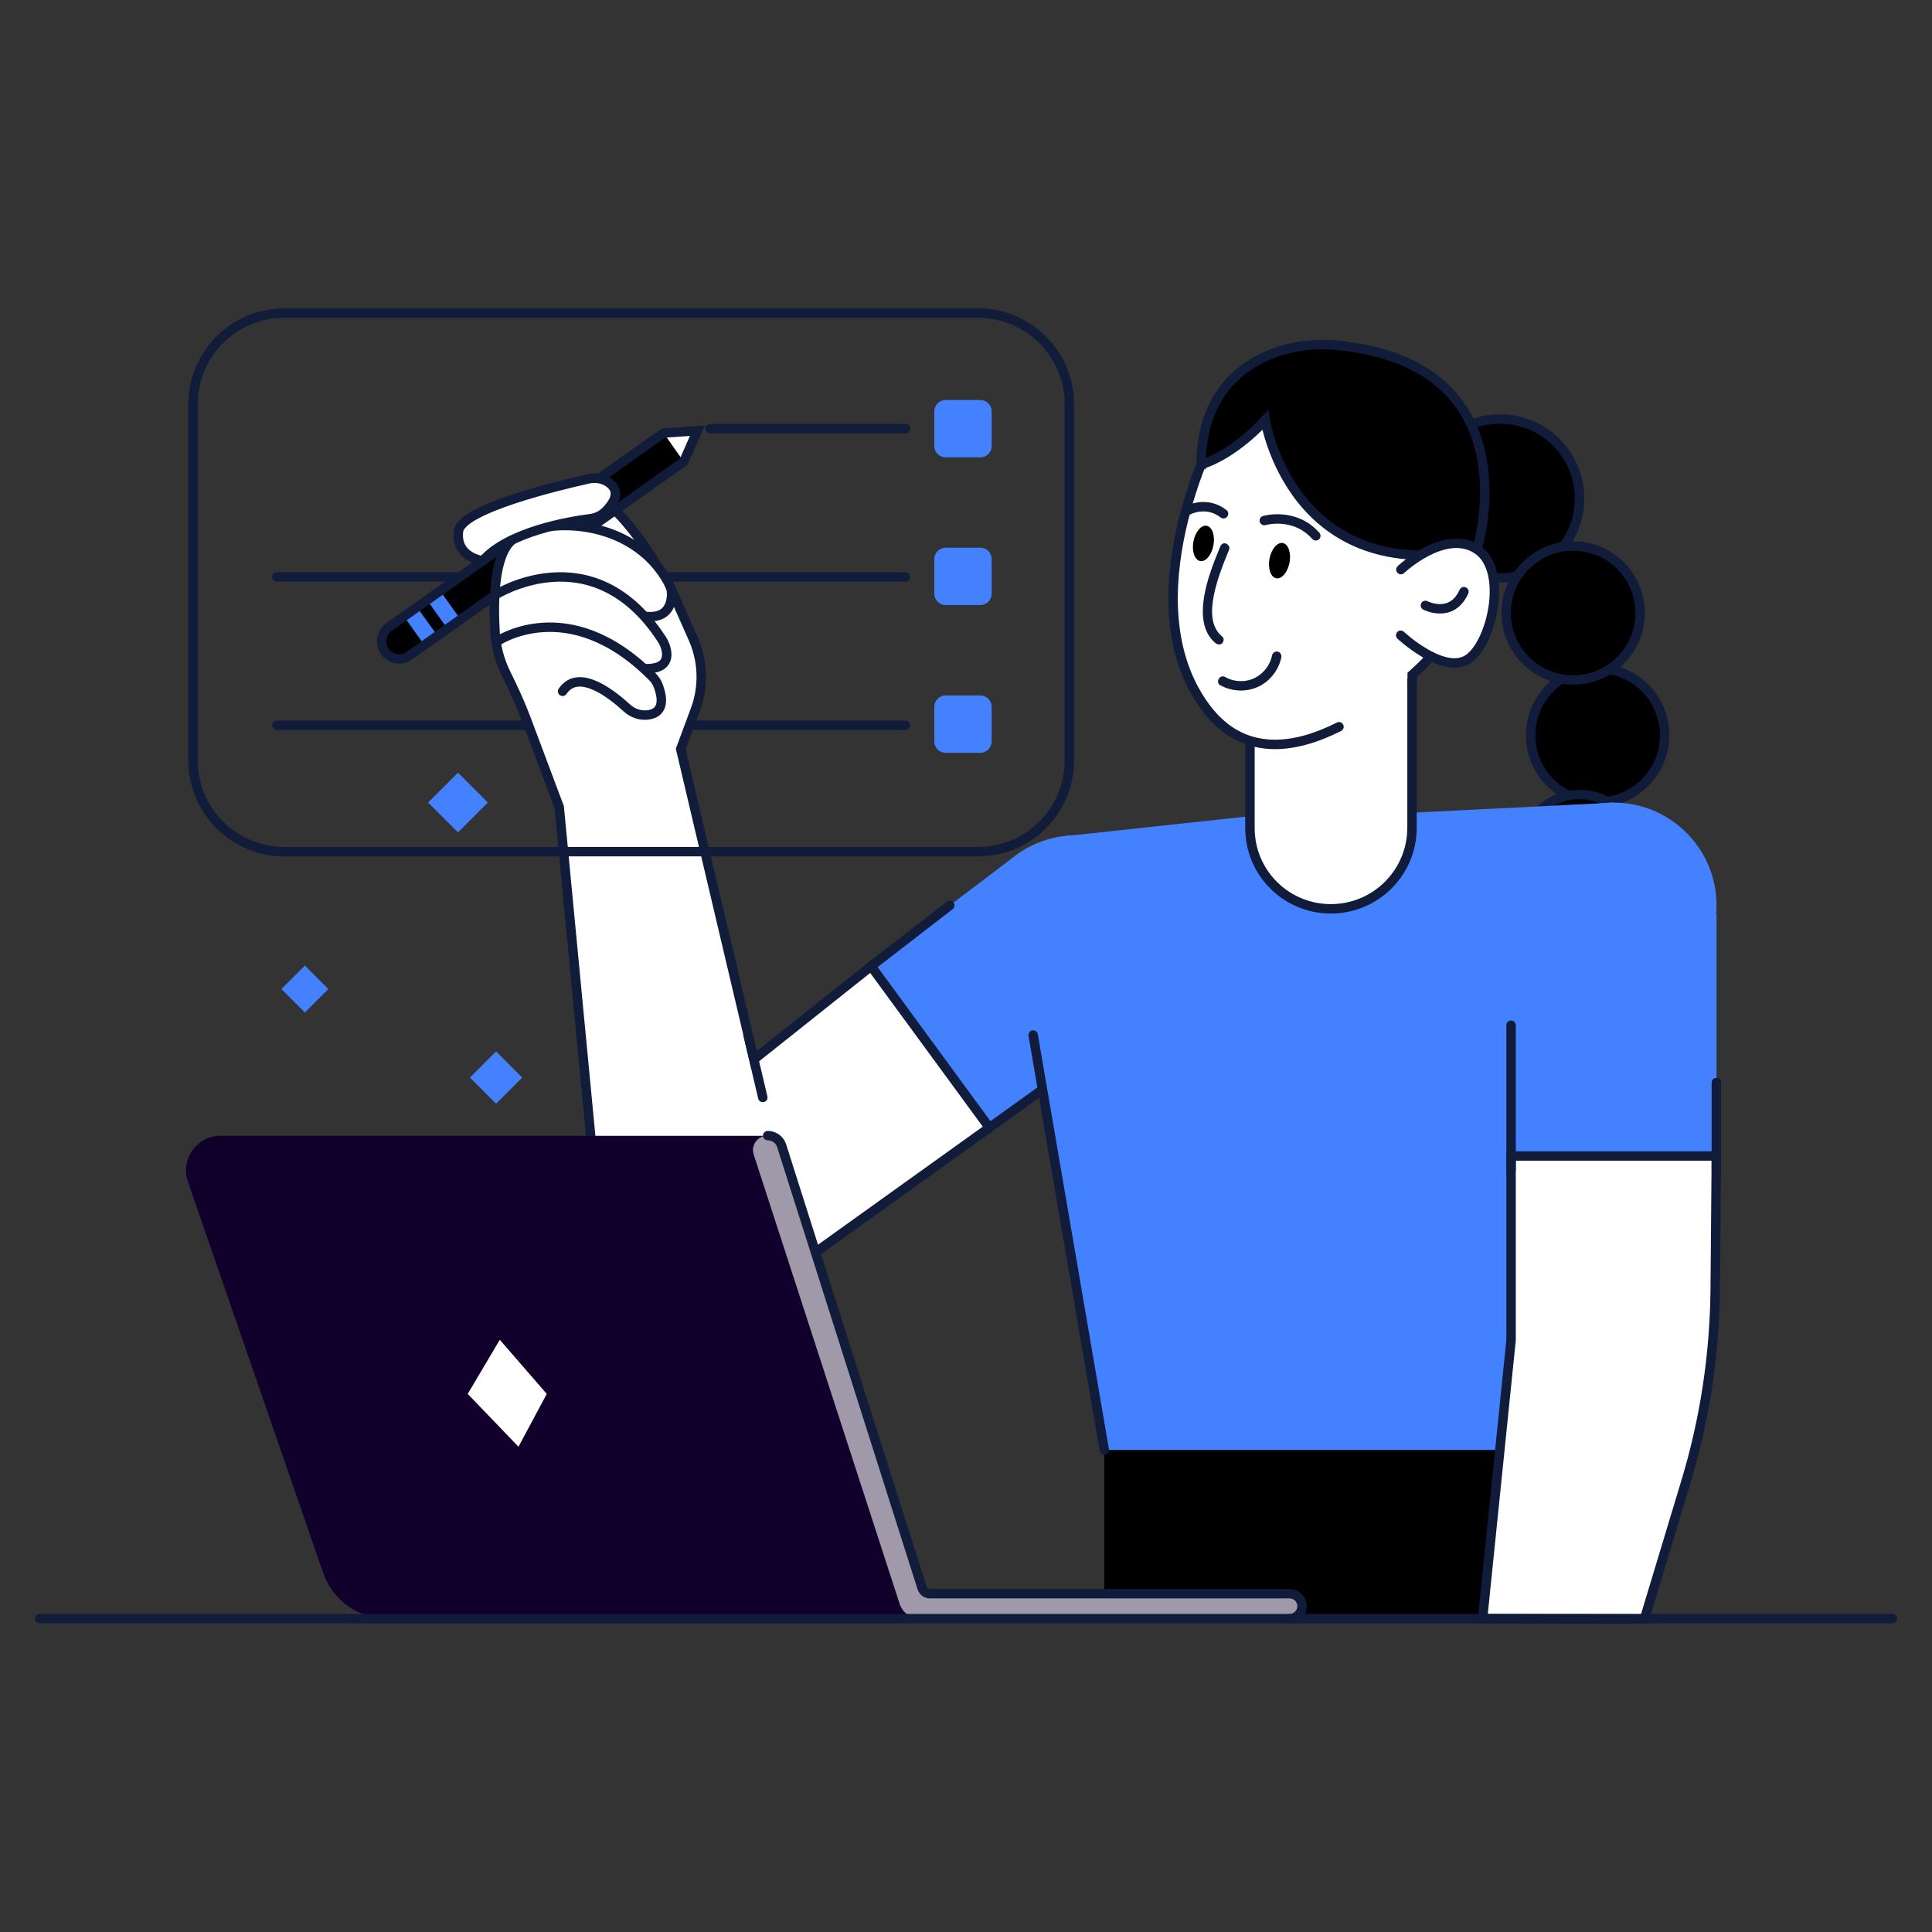
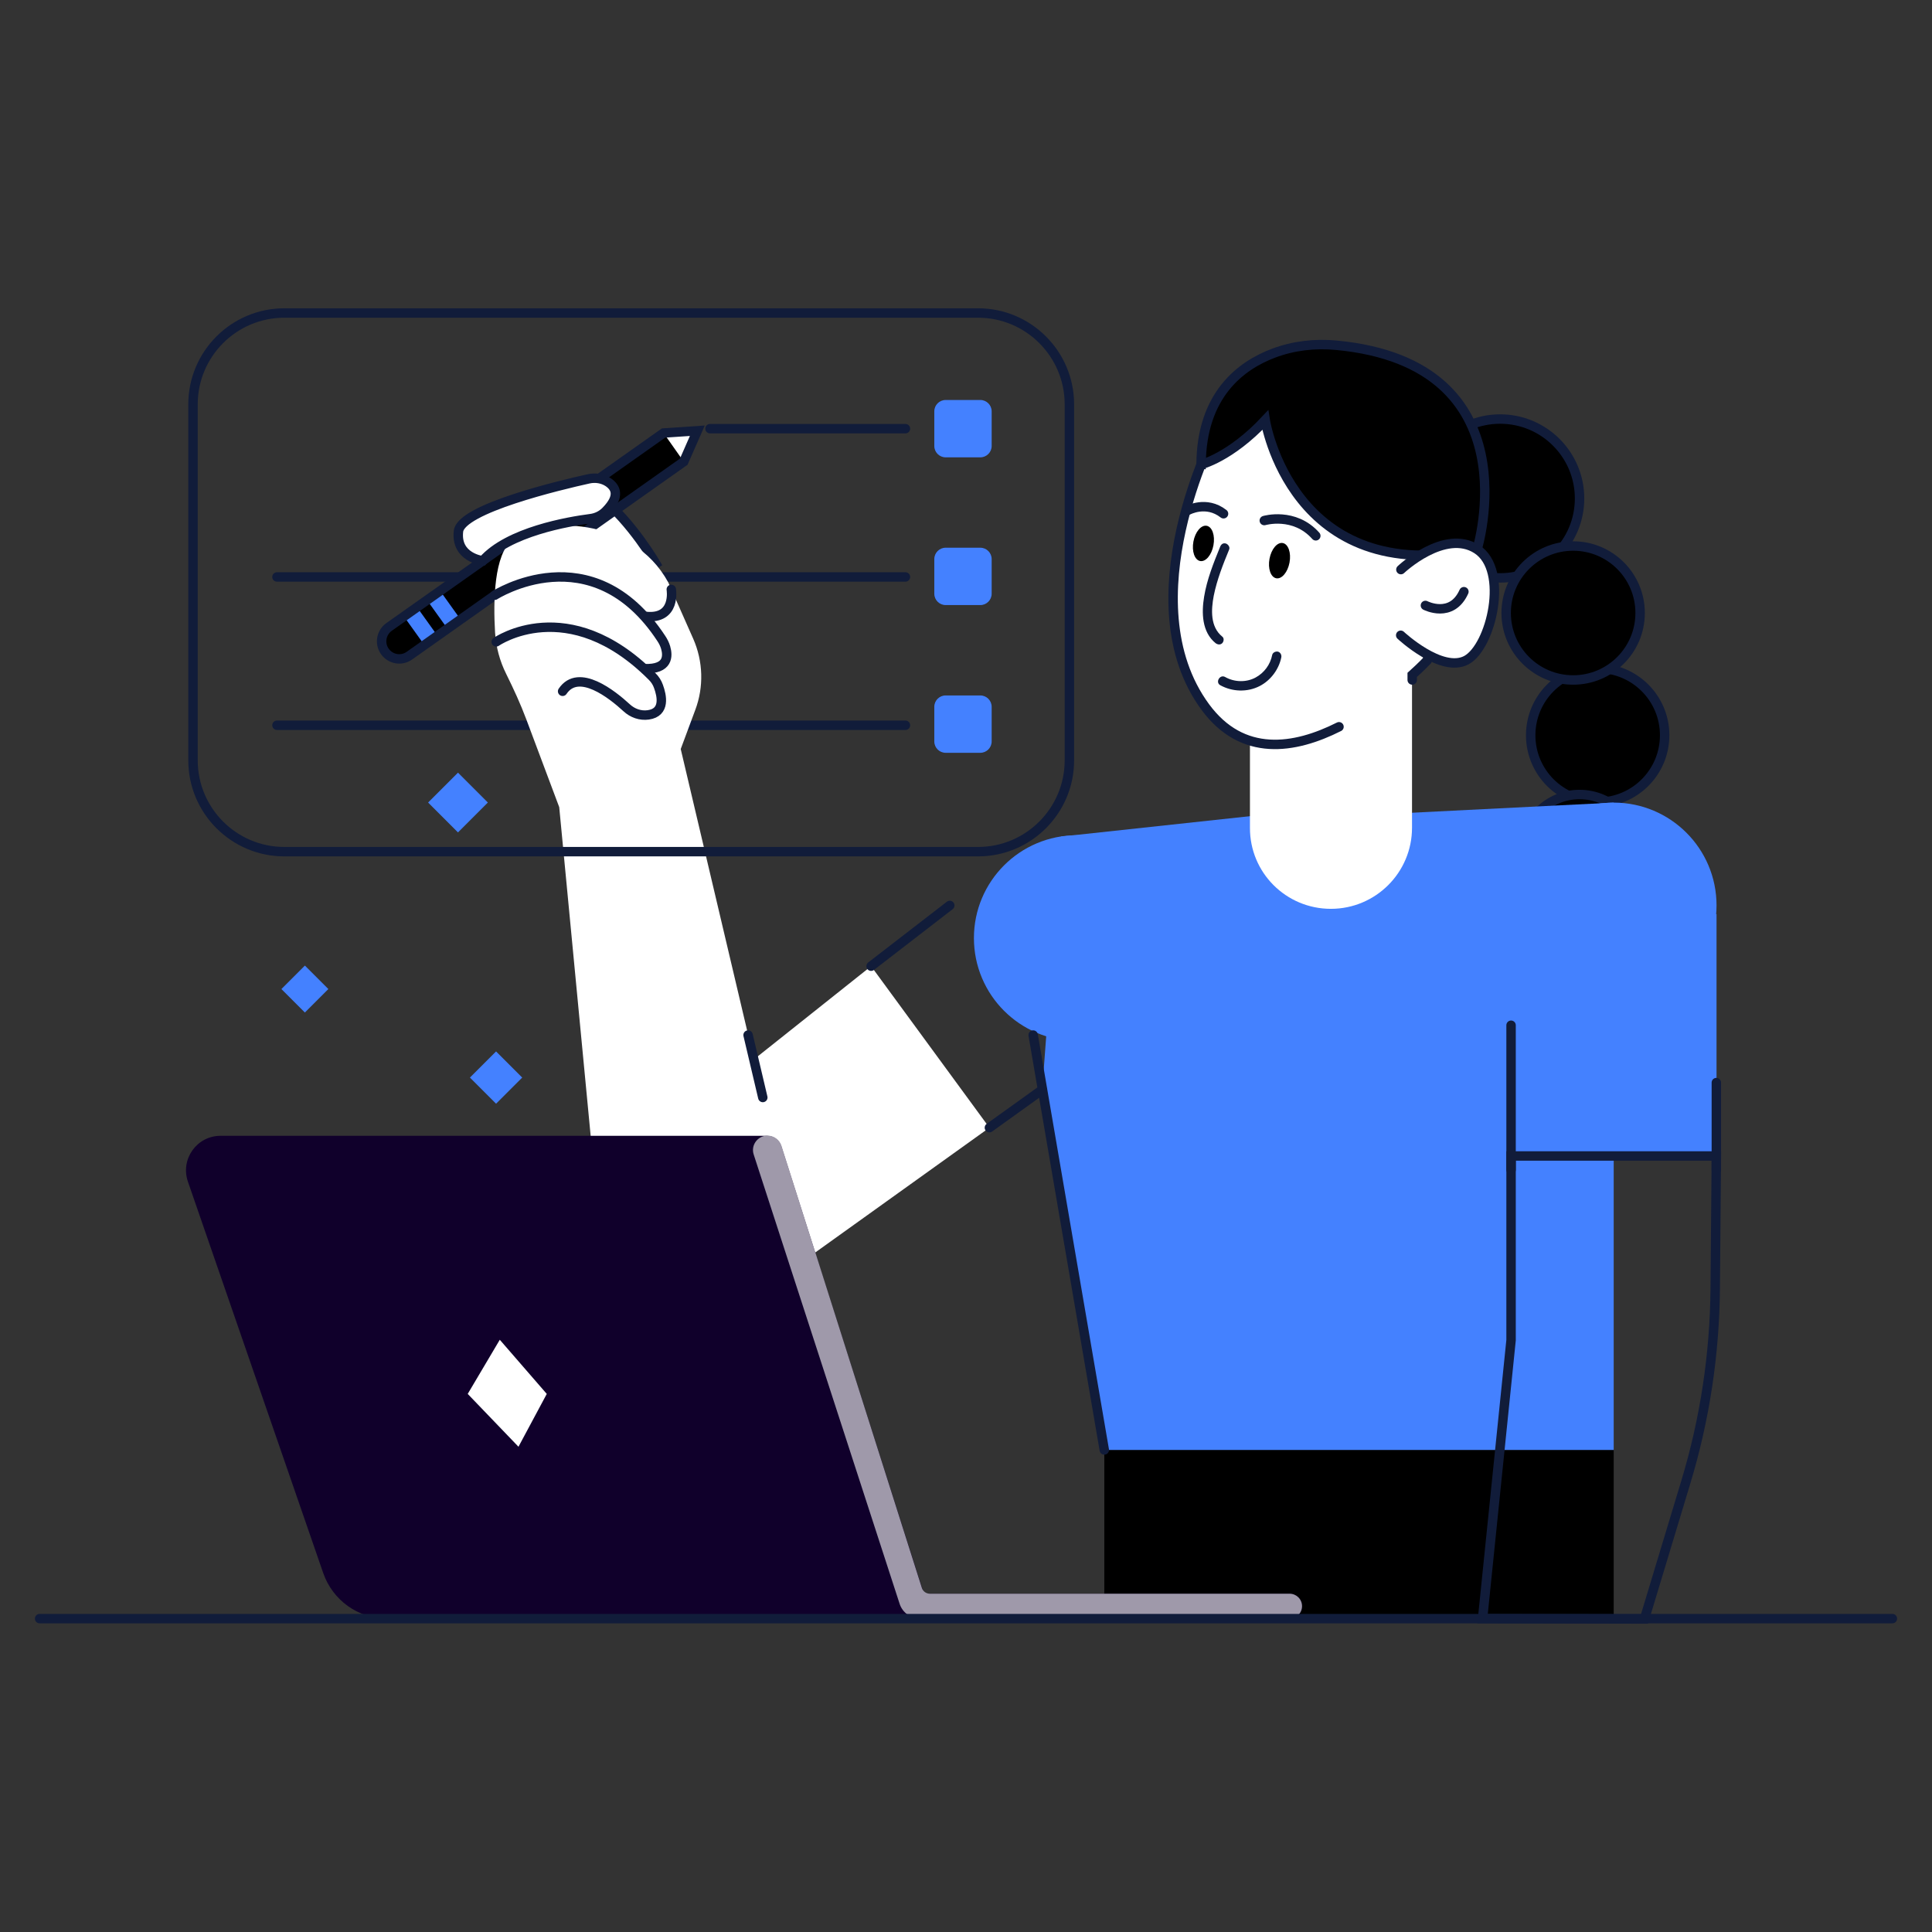
<svg xmlns="http://www.w3.org/2000/svg" id="Graphics" x="0px" y="0px" viewBox="0 0 1024 1024" style="enable-background:new 0 0 1024 1024;" xml:space="preserve">
  <rect x="0" y="0" width="1024" height="1024" fill="#333333" stroke="none" />
  <style type="text/css">	.st0{fill:none;stroke:#111C3A;stroke-width:5;stroke-linecap:round;stroke-miterlimit:10;}	.st1{fill:#4481FF;}	.st2{fill:#FFFFFF;}	.st3{fill:#10002B;}	.st4{fill:#9F99AA;}	.st5{fill:#111C3A;}</style>
  <g>
    <line class="st0" x1="146.8" y1="305.8" x2="479.9" y2="305.8" />
    <line class="st0" x1="146.8" y1="384.4" x2="479.9" y2="384.4" />
    <rect x="585.3" y="768.5" width="270" height="89.4" />
    <circle cx="846.8" cy="389.7" r="35.5" />
    <circle class="st0" cx="846.8" cy="389.7" r="35.5" />
    <circle cx="837.2" cy="451.4" r="30.3" />
    <circle class="st0" cx="837.2" cy="451.4" r="30.3" />
    <polygon class="st1" points="562.4,443.4 678.2,430.9 745.7,430.9 855.3,425.4 855.3,768.5 585.3,768.5 552.4,577.6  " />
    <rect x="253.1" y="561.1" transform="matrix(-0.707 -0.707 0.707 -0.707 45.177 1160.632)" class="st1" width="19.6" height="19.6" />
    <rect x="231.6" y="414" transform="matrix(-0.707 -0.707 0.707 -0.707 113.783 897.636)" class="st1" width="22.4" height="22.4" />
    <rect x="152.8" y="515.2" transform="matrix(-0.707 -0.707 0.707 -0.707 -94.624 1008.933)" class="st1" width="17.6" height="17.6" />
    <circle class="st1" cx="855.3" cy="479.9" r="54.5" />
    <circle class="st1" cx="570.7" cy="497.2" r="54.5" />
    <rect x="800.9" y="484.5" class="st1" width="108.9" height="128.2" />
-     <path class="st2" d="M871.6,858.1l21.9-72.5c10.1-33.3,15.3-67.8,15.6-102.6l0.6-70.3H800.9v97.6l-15.1,147.6L871.6,858.1z" />
    <path class="st0" d="M871.6,858.1l21.9-72.5c10.1-33.3,15.3-67.8,15.6-102.6l0.6-70.3H800.9v97.6l-15.1,147.6L871.6,858.1z" />
-     <polygon class="st1" points="537.6,454 441,527.1 503.6,612.7 602.7,541.3  " />
    <path class="st2" d="M705.4,481.7L705.4,481.7c23.7,0,43-19.2,43-43V351h-85.9v87.7C662.4,462.5,681.6,481.7,705.4,481.7z" />
-     <path class="st0" d="M705.4,481.7L705.4,481.7c23.7,0,43-19.2,43-43V351h-85.9v87.7C662.4,462.5,681.6,481.7,705.4,481.7z" />
    <circle cx="795.1" cy="264.2" r="42.1" />
    <circle class="st0" cx="795.1" cy="264.2" r="42.1" />
    <circle cx="833.8" cy="324.9" r="35.5" />
    <circle class="st0" cx="833.8" cy="324.9" r="35.5" />
    <path class="st2" d="M644,229.1c0,0-46.5,89.5-5.3,145.6s117.5-24.6,117.5-24.6s21-70.2-7.9-103.5   C719.4,213.4,671.2,196.7,644,229.1z" />
    <path class="st0" d="M709.7,385.2c-23.6,11.9-51.2,16.3-70.9-10.5c-41.2-56.1,5.3-145.6,5.3-145.6c27.2-32.4,75.4-15.8,104.4,17.5   c28.9,33.3,7.9,103.5,7.9,103.5s-2.9,3.1-7.9,7.6l0,2.7" />
    <path d="M670.6,222.7c0,0,14,89.5,112.3,68.4c0,0,30.3-98.2-74.5-108.1c-11.3-1.1-22.8,0.2-33.4,4.2c-17.5,6.6-38.2,22.2-38.4,59   C636.5,246.2,651.9,242.6,670.6,222.7z" />
    <path class="st0" d="M670.6,222.7c0,0,14,89.5,112.3,68.4c0,0,30.3-98.2-74.5-108.1c-11.3-1.1-22.8,0.2-33.4,4.2   c-17.5,6.6-38.2,22.2-38.4,59C636.5,246.2,651.9,242.6,670.6,222.7z" />
    <path class="st2" d="M347.6,298.7c0,0-12.7-22-29.2-35.2c0,0-15.9-13.2-18.8,2.7s28.7,43.7,28.7,43.7L347.6,298.7z" />
    <path class="st0" d="M347.6,298.7c0,0-12.7-22-29.2-35.2c0,0-15.9-13.2-18.8,2.7s28.7,43.7,28.7,43.7L347.6,298.7z" />
    <path d="M362.4,244.7L217,347.5c-4.2,3-10,2-13-2.2l0,0c-3-4.2-2-10,2.2-13l145.5-102.8l17.9-1.2L362.4,244.7z" />
    <polygon class="st2" points="351.7,229.5 362.4,244.7 369.5,228.3  " />
    <rect x="218.7" y="322.5" transform="matrix(0.813 -0.582 0.582 0.813 -151.498 191.697)" class="st1" width="8.5" height="18.8" />
    <rect x="230.9" y="313.8" transform="matrix(0.813 -0.582 0.582 0.813 -144.163 197.151)" class="st1" width="8.5" height="18.8" />
    <path class="st0" d="M362.4,244.7L217,347.5c-4.2,3-10,2-13-2.2l0,0c-3-4.2-2-10,2.2-13l145.5-102.8l17.9-1.2L362.4,244.7z" />
    <path class="st2" d="M524.4,597.7L421,671.8c-41.4,29.9-99.7,4.3-105.7-46.4l-18.9-197.6L279,381.4c-3.1-8.3-6.8-16.3-10.7-24.2   c-3.4-6.8-5.4-14.2-5.9-21.9c-1-16.9-0.6-41.4,9.2-49.2c15.6-12.4,63.5-12.5,82.6,22.6l13.2,29.8c5.3,12,5.7,25.6,1.1,37.8   l-7.7,20.7l38.8,164.5l62.1-49.4L524.4,597.7z" />
-     <path class="st0" d="M524.4,597.7L421,671.8c-41.4,29.9-99.7,4.3-105.7-46.4l-18.9-197.6L279,381.4c-3.1-8.3-6.8-16.3-10.7-24.2   c-3.4-6.8-5.4-14.2-5.9-21.9c-1-16.9-0.6-41.4,9.2-49.2c15.6-12.4,63.5-12.5,82.6,22.6l13.2,29.8c5.3,12,5.7,25.6,1.1,37.8   l-7.7,20.7l38.8,164.5l62.1-49.4L524.4,597.7z" />
    <path class="st0" d="M355.8,312.4c0,0,2.7,16.1-13.6,14.3" />
    <path class="st0" d="M262.2,315.5c0,0,51.5-33.1,88.3,22.9c1,1.5,1.8,3.1,2.3,4.8c1.3,4.5,1.5,11.6-11.1,11.2" />
    <path class="st0" d="M263,340.2c0,0,38-26.5,82.7,18.4c1.5,1.5,2.6,3.2,3.3,5.2c1.8,4.9,3.8,13.8-5.4,15.1   c-4.2,0.6-8.4-0.9-11.5-3.8c-7.5-6.9-25.4-21.3-33.9-8.7" />
    <path class="st2" d="M255.9,297.2c0,0-14.5-1.6-12.9-15.6c1.3-12,54.1-24.5,69-27.8c3.6-0.8,7.4-0.2,10.4,1.8   c3.8,2.6,6.6,7.2-1.2,15.2c-2.2,2.3-5.1,3.7-8.2,4.1C301.4,276.4,269.4,281.8,255.9,297.2z" />
    <path class="st0" d="M255.9,297.2c0,0-14.5-1.6-12.9-15.6c1.3-12,54.1-24.5,69-27.8c3.6-0.8,7.4-0.2,10.4,1.8   c3.8,2.6,6.6,7.2-1.2,15.2c-2.2,2.3-5.1,3.7-8.2,4.1C301.4,276.4,269.4,281.8,255.9,297.2z" />
    <line class="st0" x1="800.9" y1="620" x2="800.9" y2="543.4" />
    <line class="st0" x1="909.7" y1="620" x2="909.7" y2="573.8" />
    <line class="st0" x1="547.6" y1="548.6" x2="585.3" y2="768.5" />
    <line class="st0" x1="524.4" y1="597.7" x2="552.4" y2="577.6" />
    <line class="st0" x1="461.7" y1="512.1" x2="503.4" y2="479.9" />
    <path class="st2" d="M742.5,301.9c0,0,23.1-21.9,40.3-10.8c17.2,11.1,7.6,51.7-5.6,58.8c-13.2,7-34.8-13.2-34.8-13.2V301.9z" />
    <path class="st0" d="M742.5,301.9c0,0,23.1-21.9,40.3-10.8c17.2,11.1,7.6,51.7-5.6,58.8c-13.2,7-34.8-13.2-34.8-13.2" />
    <g>
      <path class="st3" d="M171.3,833.7L99.6,626.3c-4.1-11.9,4.7-24.3,17.3-24.3l289.6,0c3.5,0,6.5,2.2,7.6,5.5l75.6,237.2h193.9    c3.7,0,6.6,3,6.6,6.6l0,0c0,3.7-3,6.6-6.6,6.6H205.2C189.9,857.9,176.3,848.2,171.3,833.7z" />
      <path class="st4" d="M488.6,841.6l-74.4-234.3c-1-3.2-4-5.4-7.4-5.4l0,0c-5.2,0-9,5.1-7.3,10.1L476.8,850    c1.5,4.7,5.9,7.9,10.9,7.9h195.8c3.7,0,6.6-3,6.6-6.6l0,0c0-3.7-3-6.6-6.6-6.6H492.9C490.9,844.7,489.2,843.5,488.6,841.6z" />
-       <path class="st0" d="M683.5,857.9c3.7,0,6.6-3,6.6-6.6l0,0c0-3.7-3-6.6-6.6-6.6H492.9c-1.9,0-3.6-1.2-4.2-3.1l-74.4-234.3    c-1-3.2-4-5.4-7.4-5.4l0,0" />
      <polygon class="st2" points="289.8,738.8 274.8,766.8 247.9,738.8 264.9,710.1   " />
    </g>
    <line class="st0" x1="21" y1="857.9" x2="1003" y2="857.9" />
    <line class="st0" x1="396.5" y1="548.6" x2="404.3" y2="581.7" />
    <path class="st0" d="M755.5,320.9c0,0,13.9,7.2,20.4-7.3" />
    <path class="st0" d="M518.4,451.4H150.7c-26.7,0-48.4-21.7-48.4-48.4V214.3c0-26.7,21.7-48.4,48.4-48.4h367.7   c26.7,0,48.4,21.7,48.4,48.4V403C566.8,429.7,545.1,451.4,518.4,451.4z" />
    <line class="st0" x1="376.3" y1="227.2" x2="479.9" y2="227.2" />
    <path class="st1" d="M519.6,242.4h-18.4c-3.3,0-6-2.7-6-6V218c0-3.3,2.7-6,6-6h18.4c3.3,0,6,2.7,6,6v18.4   C525.6,239.7,522.9,242.4,519.6,242.4z" />
    <path class="st1" d="M519.6,320.7h-18.4c-3.3,0-6-2.7-6-6v-18.4c0-3.3,2.7-6,6-6h18.4c3.3,0,6,2.7,6,6v18.4   C525.6,318,522.9,320.7,519.6,320.7z" />
    <path class="st1" d="M519.6,399h-18.4c-3.3,0-6-2.7-6-6v-18.4c0-3.3,2.7-6,6-6h18.4c3.3,0,6,2.7,6,6V393   C525.6,396.3,522.9,399,519.6,399z" />
    <ellipse transform="matrix(0.182 -0.983 0.983 0.182 238.605 862.854)" cx="638.1" cy="288" rx="9.5" ry="5.4" />
    <ellipse transform="matrix(0.182 -0.983 0.983 0.182 262.651 909.954)" cx="678.4" cy="297.1" rx="9.5" ry="5.4" />
    <path class="st0" d="M629.6,270.5c0,0,9.7-5.4,18.9,1.8" />
    <path class="st0" d="M670.1,275.9c0,0,15.9-4.7,27.3,8.1" />
    <g>
      <g>
        <path class="st5" d="M646.7,289.8c-3.5,8.6-7,17.3-8.5,26.5c-1.4,8.5-1.2,18.7,6.1,24.6c1.1,0.8,2.5,1,3.5,0     c0.9-0.9,1.1-2.7,0-3.5c-6.4-5.2-5.9-14.2-4.5-21.6c1.7-8.5,4.9-16.6,8.2-24.6c0.5-1.3-0.6-2.7-1.7-3.1     C648.3,287.6,647.2,288.5,646.7,289.8L646.7,289.8z" />
      </g>
    </g>
    <g>
      <g>
        <path class="st5" d="M646.8,363.2c6.4,3.5,14.3,3.8,20.9,0.4c5.8-3,10.1-8.8,11.4-15.1c0.3-1.3-0.4-2.7-1.7-3.1     c-1.2-0.3-2.8,0.4-3.1,1.7c-1,5.1-4.2,9.5-8.8,12c-5,2.7-11.3,2.5-16.2-0.3C646.5,357.3,644,361.7,646.8,363.2L646.8,363.2z" />
      </g>
    </g>
  </g>
</svg>